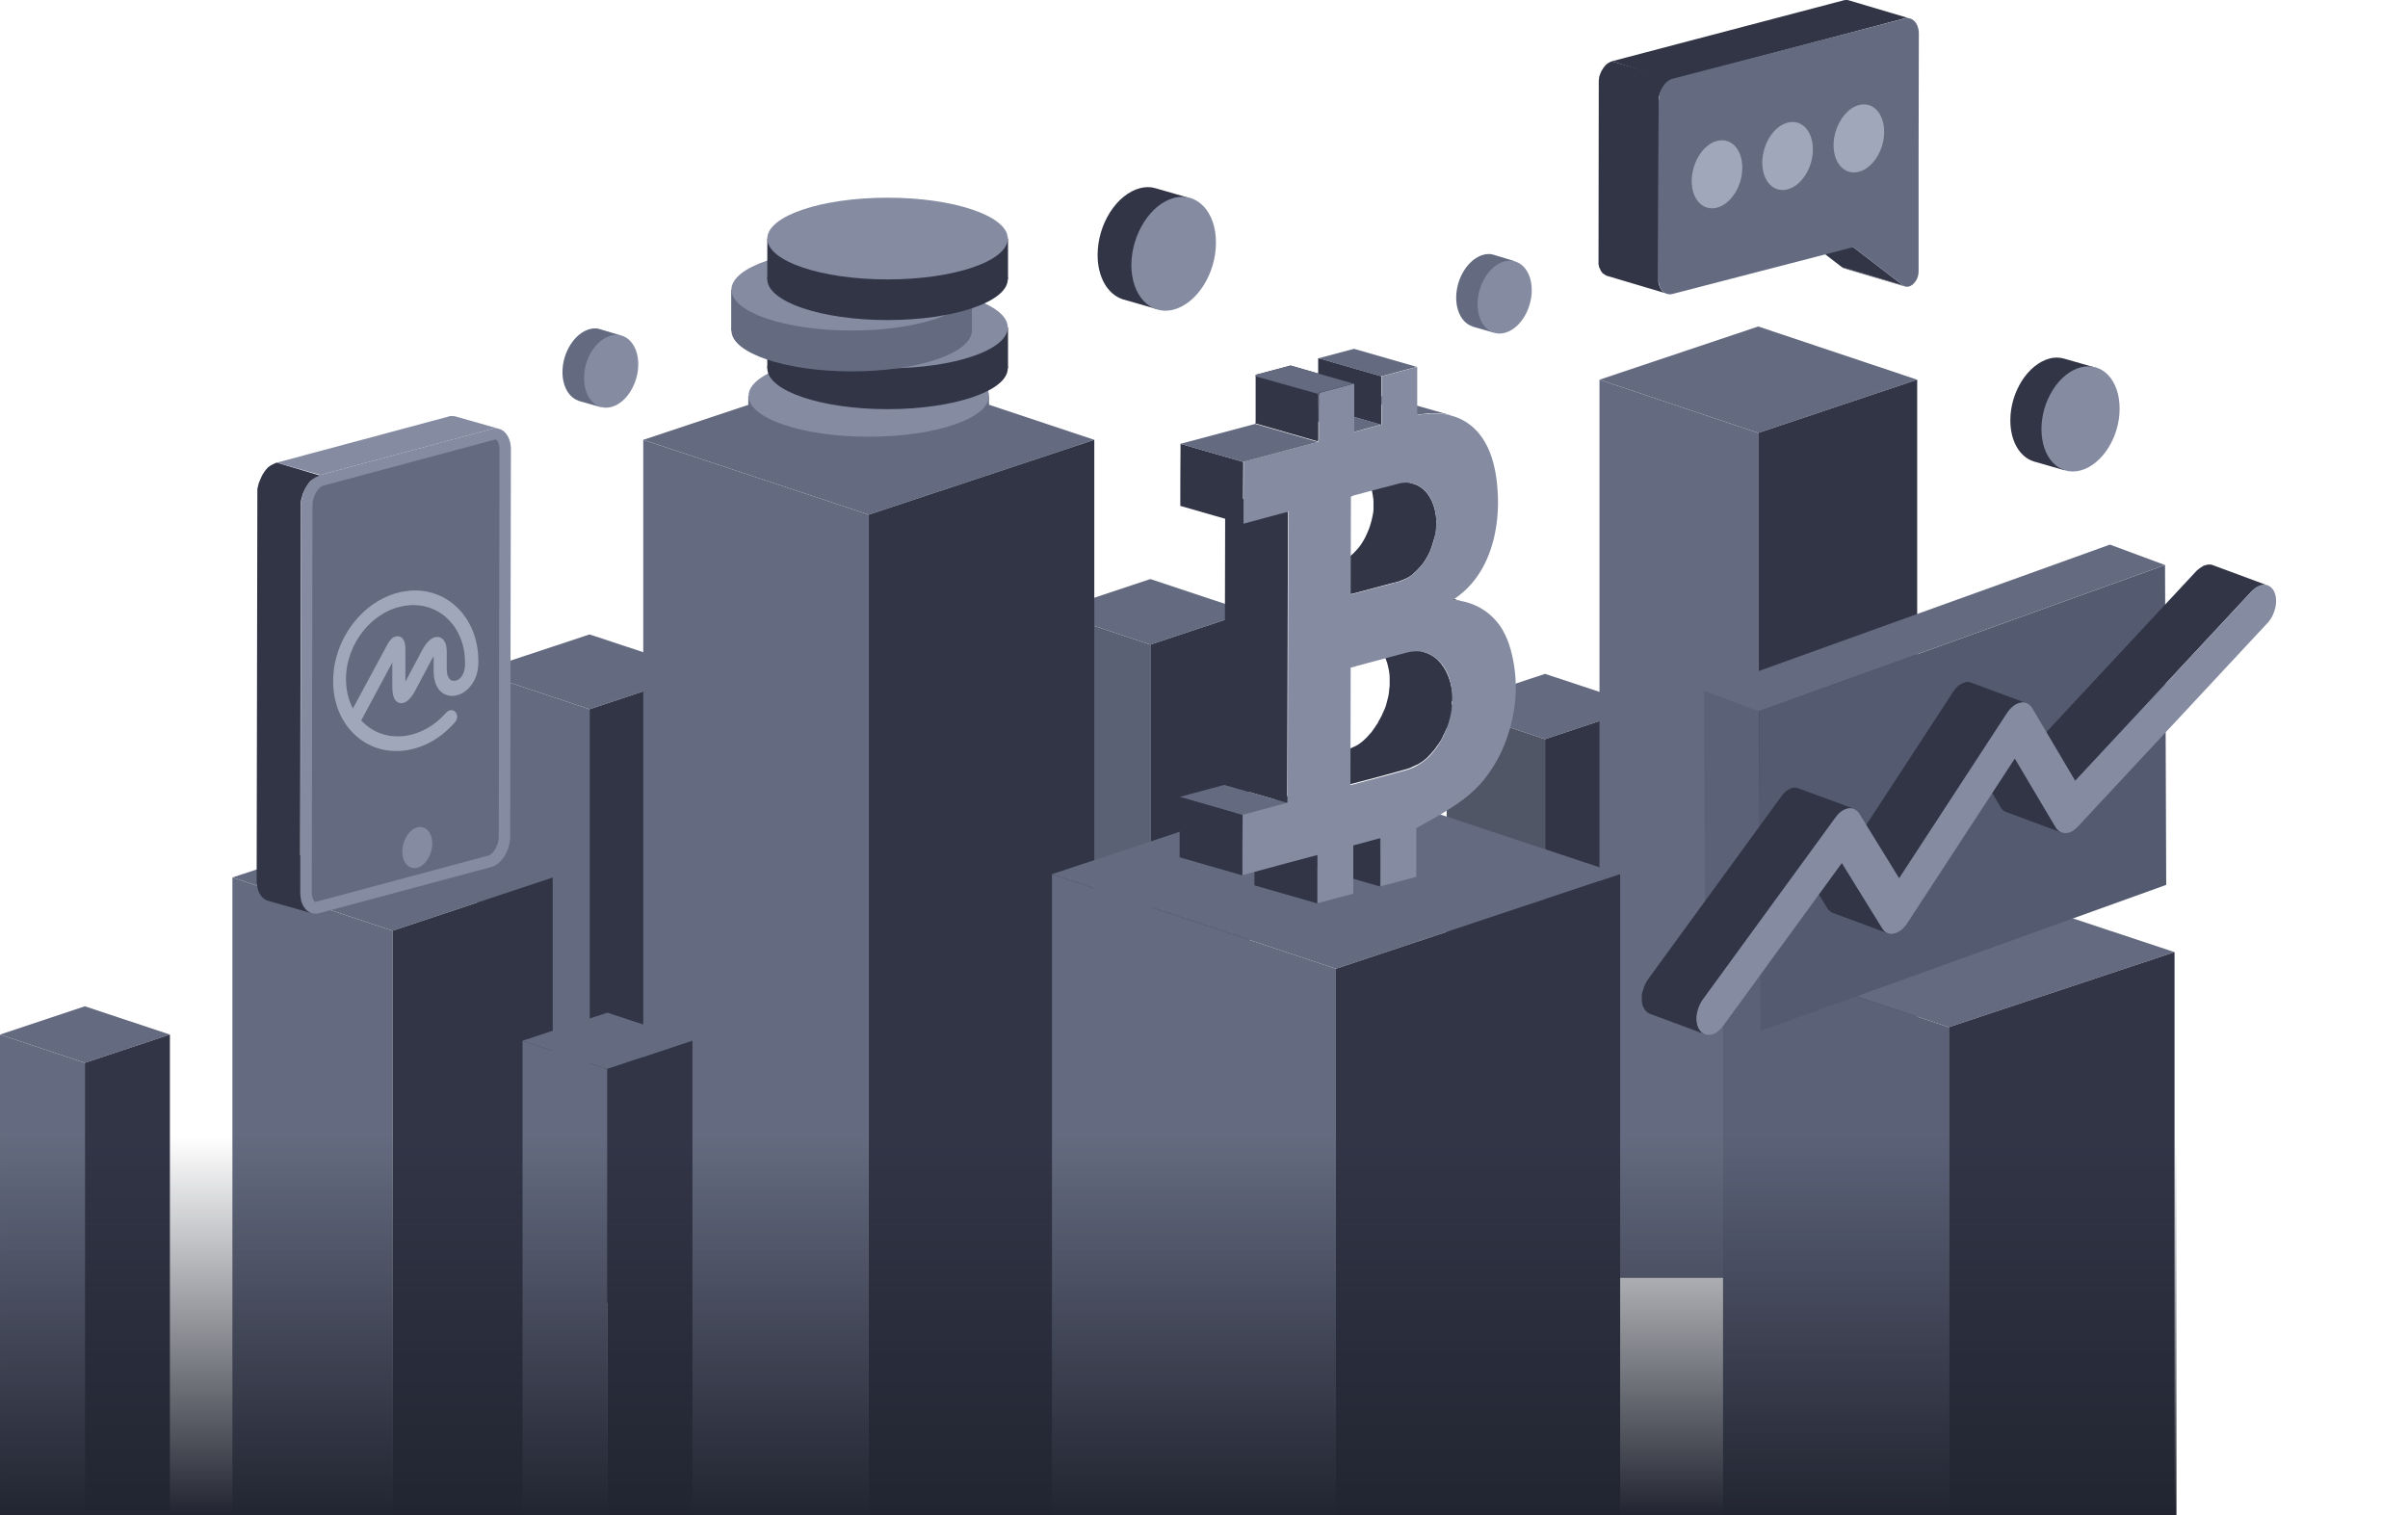
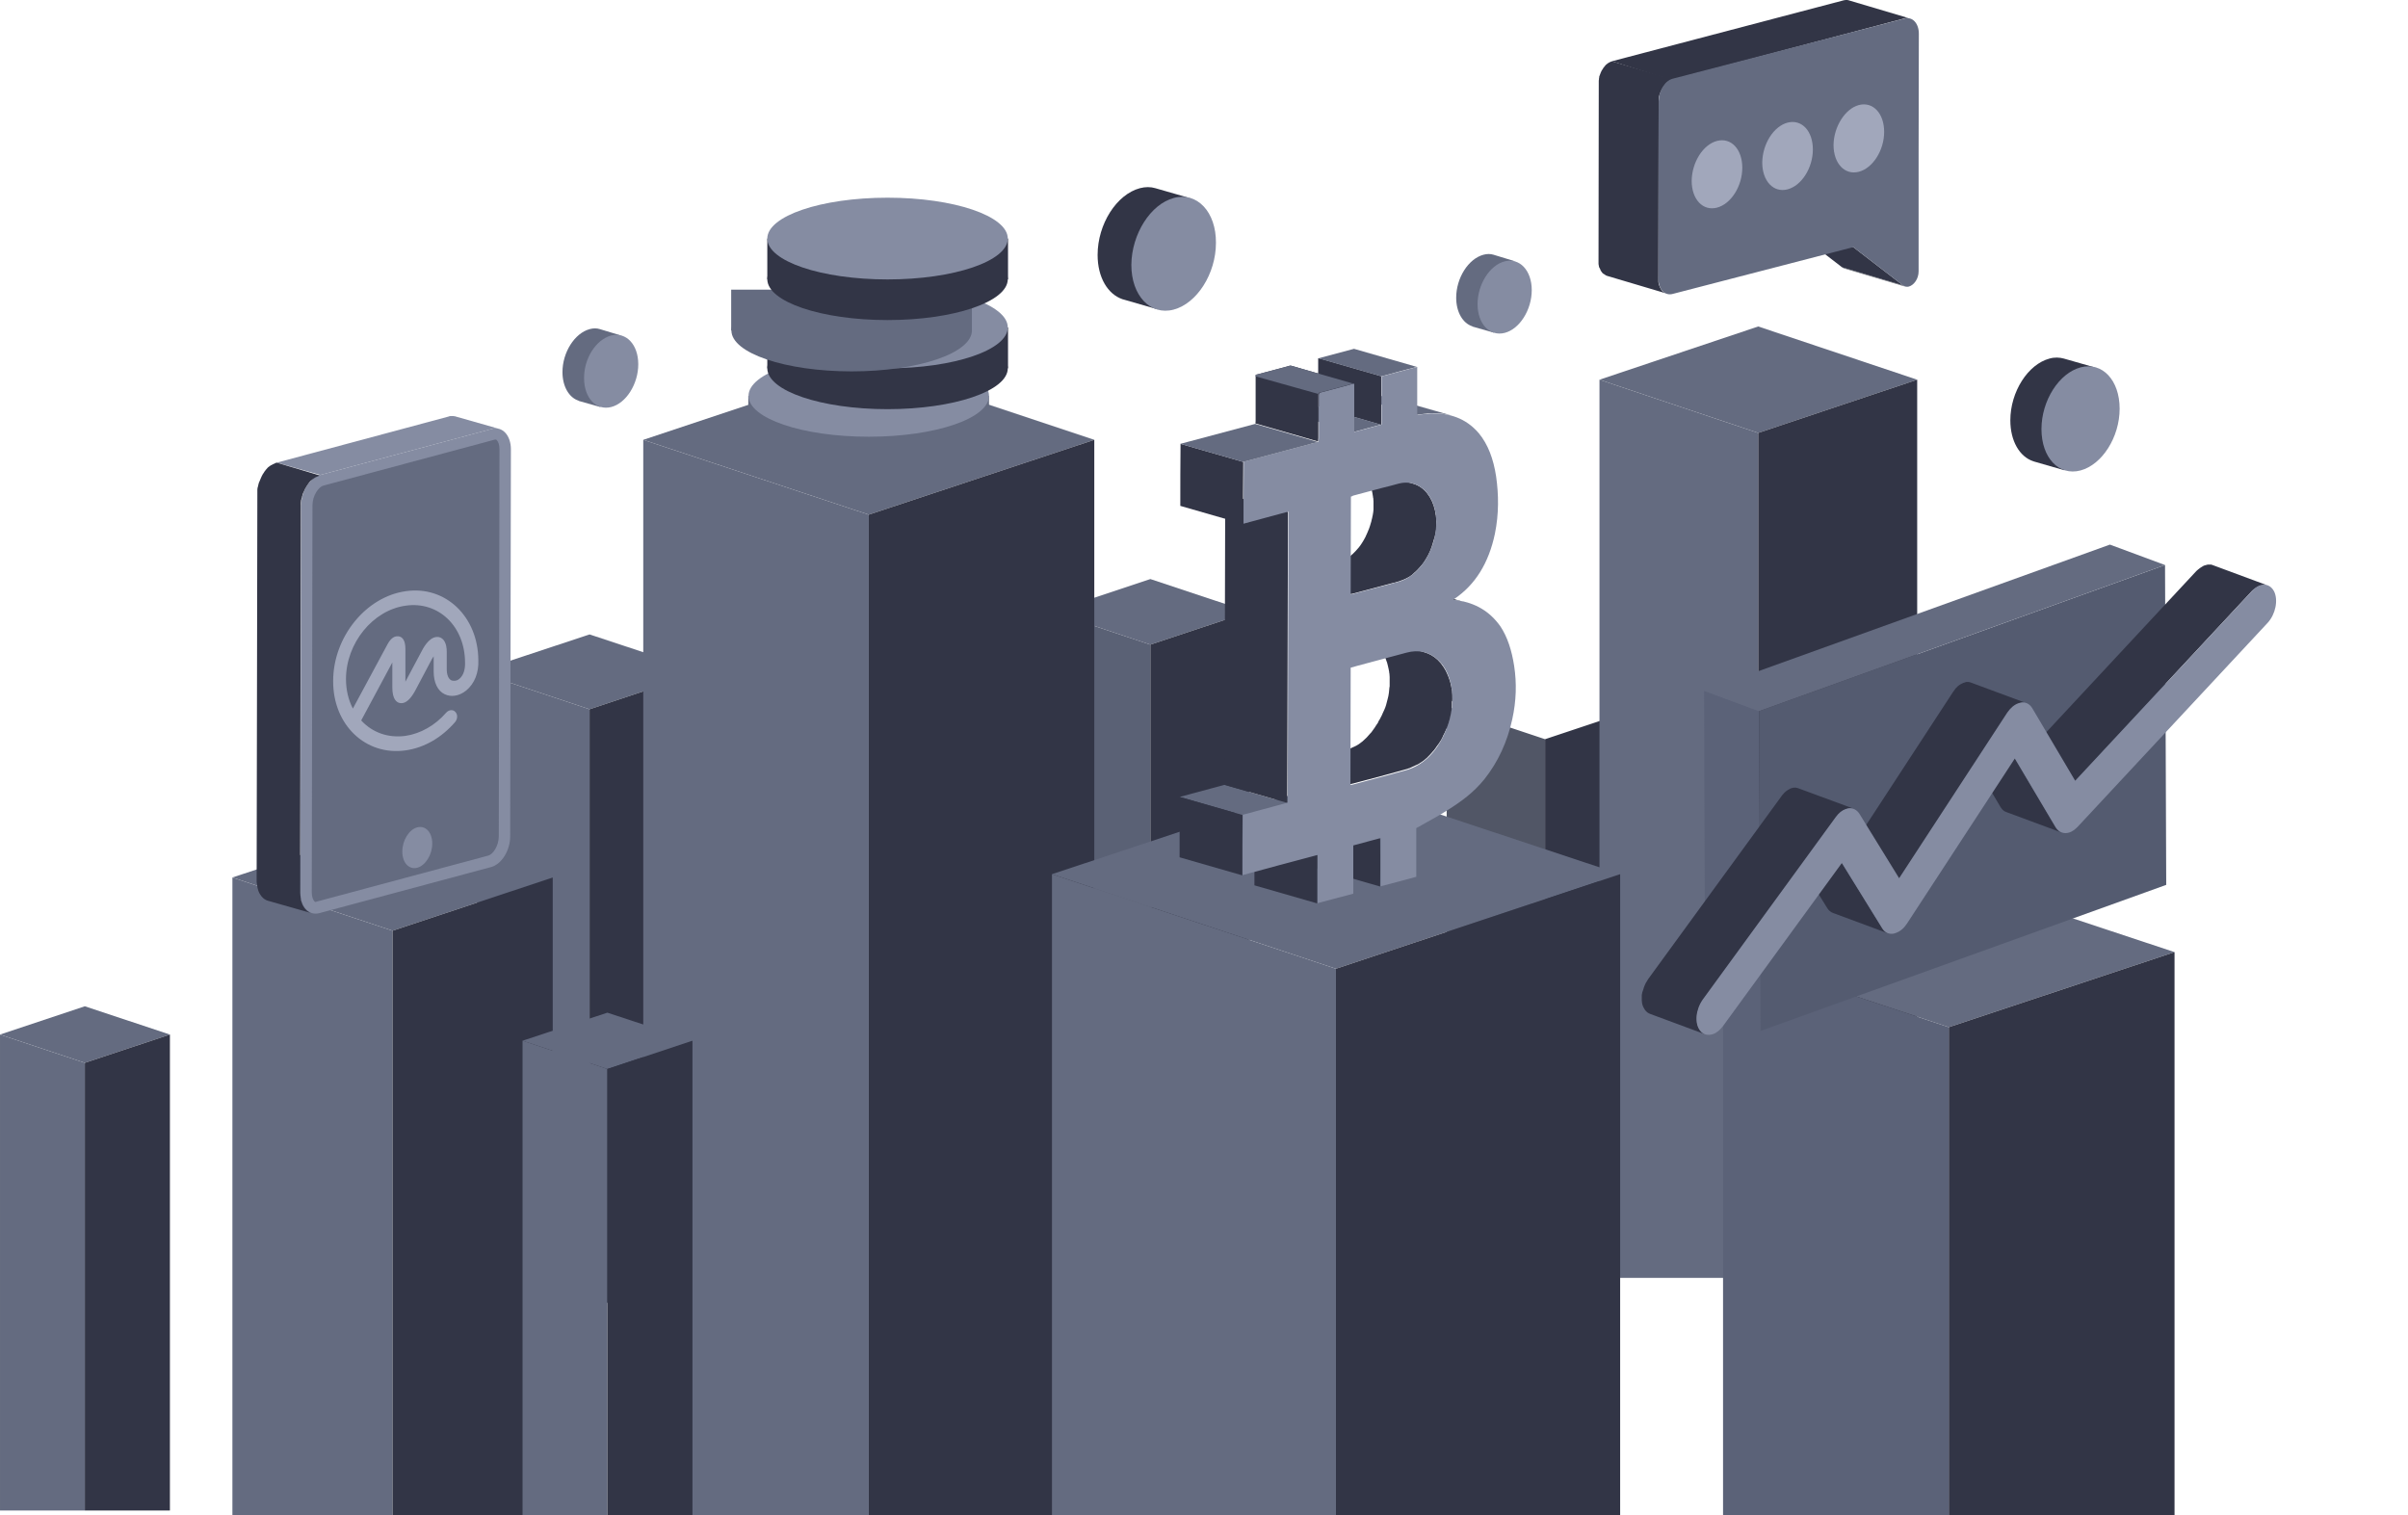
<svg xmlns="http://www.w3.org/2000/svg" width="572" height="360" viewBox="0 0 572 360" fill="none">
  <g clip-path="url(#clip0)">
-     <path d="M367.016 160.082L343.647 167.815L367.016 175.605L390.385 167.815L367.016 160.082Z" fill="#646B80" />
    <path d="M343.647 167.815V298.941H367.016V175.605L343.647 167.815Z" fill="#515666" />
    <path d="M390.384 167.815V298.941H367.015V175.605L390.384 167.815Z" fill="#323546" />
    <path d="M273.258 137.561L249.889 145.35L273.258 153.14L296.683 145.35L273.258 137.561Z" fill="#646B80" />
    <path d="M249.889 145.35V276.475H273.258V153.14L249.889 145.35Z" fill="#5A6175" />
    <path d="M296.684 145.35V276.475H273.259V153.14L296.684 145.35Z" fill="#323546" />
    <path d="M140.044 150.713L113.288 159.575L140.044 168.494L166.8 159.575L140.044 150.713Z" fill="#646B80" />
    <path d="M113.289 159.575V309.497H140.044V168.493L113.289 159.575Z" fill="#646B80" />
    <path d="M166.8 159.575V309.497H140.044V168.493L166.8 159.575Z" fill="#323546" />
    <path d="M206.37 86.646L152.802 104.483L206.37 122.264L259.937 104.483L206.37 86.646Z" fill="#646B80" />
    <path d="M152.802 104.483V404.723H206.369V122.264L152.802 104.483Z" fill="#646B80" />
    <path d="M259.939 104.483V404.723H206.371V122.264L259.939 104.483Z" fill="#323546" />
    <path d="M417.649 77.558L379.943 90.202L417.649 102.846L455.412 90.202L417.649 77.558Z" fill="#646B80" />
    <path d="M379.943 90.202V303.57H417.649V102.846L379.943 90.202Z" fill="#646B80" />
    <path d="M455.412 90.202V303.57H417.649V102.846L455.412 90.202Z" fill="#323546" />
    <path d="M462.918 208.401L409.294 226.182L462.918 244.019L516.542 226.182L462.918 208.401Z" fill="#646B80" />
    <path d="M409.294 226.182V526.647H462.918V244.019L409.294 226.182Z" fill="#5B6278" />
    <path d="M516.542 226.182V526.647H462.918V244.019L516.542 226.182Z" fill="#323546" />
    <path d="M93.251 195.813L55.206 208.458L93.251 221.102L131.296 208.458L93.251 195.813Z" fill="#646B80" />
    <path d="M55.206 208.458V421.656H93.251V221.102L55.206 208.458Z" fill="#646B80" />
    <path d="M131.296 208.458V421.656H93.251V221.102L131.296 208.458Z" fill="#323546" />
    <path d="M144.277 240.569L124.126 247.23L144.277 253.947L164.485 247.23L144.277 240.569Z" fill="#646B80" />
    <path d="M124.126 247.229V360.292H144.278V253.947L124.126 247.229Z" fill="#646B80" />
    <path d="M164.486 247.229V360.292H144.278V253.947L164.486 247.229Z" fill="#323546" />
    <path d="M20.152 239.051L0.001 245.768L20.152 252.486L40.36 245.768L20.152 239.051Z" fill="#646B80" />
    <path d="M0.001 245.769V358.831H20.152V252.486L0.001 245.769Z" fill="#646B80" />
    <path d="M40.361 245.769V358.831H20.153V252.486L40.361 245.769Z" fill="#323546" />
    <path d="M317.343 185.258L249.889 207.667L317.343 230.133L384.853 207.667L317.343 185.258Z" fill="#646B80" />
    <path d="M249.889 207.667V585.859H317.343V230.133L249.889 207.667Z" fill="#646B80" />
    <path d="M384.852 207.667V585.859H317.342V230.133L384.852 207.667Z" fill="#323546" />
    <path d="M345.113 142.471L330.211 138.181C330.607 138.238 330.945 138.294 331.284 138.35C331.623 138.407 332.018 138.463 332.356 138.576L347.258 142.866C346.92 142.81 346.524 142.697 346.186 142.64C345.847 142.64 345.565 142.528 345.113 142.471Z" fill="#222531" />
    <path d="M347.26 142.866L332.358 138.576C332.697 138.633 333.035 138.746 333.374 138.858L348.276 143.148C347.937 143.035 347.598 142.923 347.26 142.866Z" fill="#323546" />
    <path d="M327.842 210.602L312.94 206.312C312.94 202.53 312.94 198.692 312.94 194.854L327.842 199.143C327.898 202.982 327.898 206.764 327.842 210.602Z" fill="#323546" />
    <path d="M345.002 166.179C345.002 166.01 345.002 165.897 345.002 165.727C345.002 165.615 345.002 165.502 345.002 165.332C345.002 165.276 345.002 165.219 345.002 165.107C345.002 164.824 344.946 164.599 344.946 164.316C344.946 164.147 344.946 164.034 344.889 163.921C344.833 163.583 344.776 163.3 344.72 163.018C344.72 162.962 344.72 162.849 344.663 162.792C344.607 162.397 344.494 162.058 344.381 161.663C344.381 161.55 344.325 161.494 344.268 161.381C344.212 161.099 344.099 160.873 343.986 160.591C343.929 160.478 343.873 160.365 343.817 160.196C343.704 159.97 343.647 159.744 343.534 159.575C343.478 159.462 343.421 159.349 343.365 159.236C343.252 159.067 343.139 158.841 343.026 158.672C342.97 158.559 342.913 158.446 342.801 158.333C342.688 158.164 342.518 157.938 342.405 157.769C342.349 157.656 342.293 157.599 342.18 157.486C341.954 157.261 341.728 156.978 341.502 156.753C340.543 155.849 339.47 155.285 338.341 154.946L323.439 150.656C324.568 150.995 325.584 151.559 326.6 152.463C326.826 152.688 327.052 152.914 327.278 153.196C327.334 153.253 327.391 153.366 327.504 153.479C327.616 153.648 327.786 153.817 327.899 154.043C327.955 154.156 328.012 154.269 328.124 154.382C328.237 154.551 328.35 154.777 328.463 154.946C328.52 155.059 328.576 155.172 328.633 155.285C328.745 155.511 328.802 155.68 328.915 155.906C328.971 156.019 329.028 156.132 329.084 156.301C329.197 156.527 329.253 156.809 329.366 157.091C329.423 157.204 329.423 157.261 329.479 157.373C329.592 157.712 329.649 158.107 329.761 158.502C329.761 158.559 329.761 158.672 329.818 158.728C329.874 159.01 329.931 159.349 329.987 159.631C329.987 159.744 329.987 159.914 330.044 160.026C330.044 160.309 330.1 160.534 330.1 160.817C330.1 160.986 330.1 161.212 330.1 161.381C330.1 161.55 330.1 161.663 330.1 161.833C330.1 162.058 330.1 162.284 330.1 162.51C330.1 162.679 330.1 162.792 330.1 162.962C330.1 163.075 330.1 163.187 330.044 163.3C329.987 163.695 329.987 164.091 329.931 164.486C329.931 164.599 329.874 164.768 329.874 164.881C329.818 165.219 329.761 165.615 329.649 165.953C329.649 166.01 329.592 166.123 329.592 166.179C329.479 166.631 329.366 167.026 329.253 167.477C329.141 167.816 329.028 168.211 328.858 168.55C328.745 168.832 328.632 169.058 328.52 169.284C328.463 169.453 328.35 169.622 328.294 169.792C328.237 169.961 328.181 170.074 328.068 170.243C328.012 170.413 327.899 170.582 327.842 170.695C327.786 170.864 327.673 170.977 327.616 171.09C327.504 171.259 327.391 171.429 327.334 171.654C327.278 171.767 327.221 171.88 327.108 171.993C326.996 172.162 326.883 172.332 326.77 172.501C326.713 172.614 326.657 172.727 326.6 172.783C326.318 173.178 326.036 173.574 325.754 173.969C325.697 174.025 325.641 174.082 325.584 174.138C325.302 174.477 324.963 174.815 324.681 175.154C324.625 175.211 324.568 175.267 324.512 175.323C324.23 175.549 324.004 175.831 323.722 176.057L323.665 176.114C323.383 176.339 323.101 176.565 322.762 176.791C322.649 176.847 322.593 176.904 322.48 176.96C322.367 177.017 322.254 177.13 322.085 177.186C321.972 177.243 321.859 177.299 321.746 177.355C321.633 177.412 321.52 177.468 321.351 177.525C321.238 177.581 321.125 177.638 321.012 177.694C320.899 177.751 320.73 177.807 320.617 177.863C320.504 177.92 320.391 177.976 320.278 178.033C320.165 178.089 319.996 178.146 319.883 178.202C319.714 178.259 319.545 178.315 319.375 178.372C317.738 178.823 316.101 179.275 314.464 179.726C311.868 180.404 309.215 181.137 306.618 181.815C306.393 181.871 306.167 181.928 305.885 181.984L320.786 186.274C321.069 186.218 321.294 186.161 321.52 186.105C324.117 185.427 326.77 184.694 329.366 184.016C331.003 183.565 332.64 183.113 334.277 182.661C334.39 182.661 334.446 182.605 334.559 182.549C334.616 182.549 334.729 182.492 334.785 182.492C334.898 182.436 335.067 182.379 335.18 182.323C335.293 182.266 335.406 182.21 335.519 182.153C335.632 182.097 335.801 182.041 335.914 181.984C336.027 181.928 336.14 181.871 336.253 181.815C336.366 181.758 336.535 181.702 336.648 181.645C336.761 181.589 336.874 181.533 336.987 181.476C337.099 181.42 337.212 181.307 337.325 181.25C337.382 181.194 337.438 181.194 337.495 181.137C337.551 181.137 337.551 181.081 337.607 181.081C337.89 180.855 338.228 180.686 338.511 180.404L338.567 180.347C338.849 180.121 339.132 179.896 339.357 179.613C339.414 179.557 339.414 179.557 339.47 179.5L339.527 179.444C339.865 179.105 340.148 178.767 340.43 178.428C340.486 178.372 340.543 178.315 340.599 178.259C340.881 177.863 341.164 177.525 341.446 177.073C341.446 177.073 341.446 177.017 341.502 177.017C341.559 176.96 341.615 176.847 341.672 176.791C341.785 176.622 341.897 176.452 342.01 176.283C342.067 176.17 342.123 176.057 342.236 175.944C342.349 175.775 342.462 175.606 342.518 175.38C342.575 175.323 342.575 175.267 342.631 175.21C342.688 175.154 342.688 175.041 342.744 174.928C342.801 174.759 342.913 174.59 342.97 174.477C343.026 174.307 343.139 174.194 343.196 174.025C343.252 173.856 343.365 173.686 343.421 173.517C343.478 173.461 343.478 173.348 343.534 173.291C343.591 173.122 343.704 172.953 343.76 172.727C343.873 172.388 343.986 172.05 344.099 171.711V171.654C344.212 171.259 344.381 170.808 344.438 170.356C344.438 170.356 344.438 170.356 344.438 170.3C344.438 170.243 344.438 170.187 344.494 170.074C344.607 169.735 344.663 169.34 344.72 169.001C344.72 168.945 344.72 168.888 344.776 168.832C344.776 168.776 344.776 168.663 344.776 168.606C344.833 168.211 344.889 167.816 344.889 167.421C344.889 167.364 344.889 167.252 344.889 167.195C344.889 167.139 344.889 167.082 344.889 167.082C344.889 166.913 344.889 166.8 344.889 166.631C345.002 166.631 345.002 166.405 345.002 166.179Z" fill="#323546" />
    <path d="M312.884 214.61L297.982 210.32C297.982 206.538 297.982 202.756 297.982 198.861L312.884 203.151C312.884 207.046 312.884 210.828 312.884 214.61Z" fill="#323546" />
    <path d="M329.987 94.492C329.705 94.435 329.422 94.322 329.084 94.266C329.027 94.266 328.971 94.266 328.914 94.21C328.689 94.153 328.463 94.153 328.237 94.097C328.011 94.04 327.842 94.04 327.616 93.984C327.39 93.984 327.165 93.927 326.939 93.927C326.769 93.927 326.657 93.871 326.487 93.871C326.431 93.871 326.374 93.871 326.374 93.871C325.866 93.871 325.415 93.814 324.907 93.871C324.624 93.871 324.399 93.871 324.116 93.927C324.004 93.927 323.947 93.927 323.834 93.984C323.665 93.984 323.495 94.04 323.383 94.04C323.27 94.04 323.157 94.097 323.044 94.097C322.592 94.153 322.141 94.21 321.689 94.266L333.261 97.596L336.591 98.556C336.648 98.556 336.76 98.556 336.817 98.499C336.986 98.499 337.156 98.443 337.268 98.443C337.776 98.386 338.228 98.33 338.68 98.274C338.793 98.274 338.849 98.274 338.962 98.217C339.244 98.217 339.47 98.161 339.752 98.161C340.26 98.161 340.768 98.161 341.22 98.161C341.446 98.161 341.615 98.161 341.841 98.217C342.066 98.217 342.292 98.274 342.518 98.274C342.744 98.274 342.913 98.33 343.139 98.386C343.365 98.443 343.59 98.443 343.816 98.499C344.155 98.556 344.55 98.669 344.889 98.725L329.987 94.492Z" fill="#646B80" />
    <path d="M341.164 124.126C341.164 124.014 341.164 123.844 341.164 123.731C341.164 123.675 341.164 123.618 341.164 123.562C341.164 123.506 341.164 123.449 341.164 123.393C341.164 123.11 341.107 122.885 341.107 122.602C341.107 122.49 341.107 122.377 341.051 122.32C340.994 121.982 340.938 121.643 340.881 121.304C340.148 117.974 338.228 115.659 335.745 114.926L320.843 110.636C323.327 111.37 325.302 113.627 325.98 117.014C326.036 117.353 326.092 117.692 326.149 118.03C326.149 118.143 326.149 118.256 326.205 118.312C326.205 118.595 326.262 118.82 326.262 119.103C326.262 119.216 326.262 119.328 326.262 119.441C326.262 119.554 326.262 119.724 326.262 119.837C326.262 120.006 326.262 120.175 326.262 120.288C326.262 120.401 326.262 120.57 326.262 120.683C326.262 120.796 326.262 120.965 326.262 121.078C326.205 121.473 326.205 121.925 326.092 122.32C326.092 122.377 326.092 122.49 326.036 122.546C325.98 122.885 325.923 123.223 325.81 123.562C325.81 123.675 325.754 123.731 325.754 123.844C325.641 124.239 325.528 124.578 325.415 124.973C325.415 125.03 325.359 125.086 325.359 125.143C325.246 125.481 325.133 125.82 324.964 126.159C324.907 126.271 324.907 126.328 324.851 126.441C324.681 126.836 324.512 127.231 324.343 127.57C324.343 127.626 324.286 127.683 324.286 127.683C324.06 128.134 323.778 128.586 323.496 129.037C323.383 129.207 323.27 129.376 323.157 129.545C323.101 129.602 323.044 129.715 322.988 129.771C322.819 129.997 322.649 130.223 322.423 130.448C322.198 130.731 321.972 130.956 321.746 131.182C321.69 131.239 321.633 131.295 321.577 131.352C321.351 131.577 321.182 131.747 320.956 131.916C320.899 131.973 320.843 132.029 320.786 132.085C320.504 132.311 320.278 132.481 319.996 132.706C319.94 132.706 319.94 132.763 319.883 132.763C319.601 132.989 319.262 133.158 318.924 133.271C318.867 133.271 318.811 133.327 318.811 133.327C318.472 133.497 318.134 133.609 317.795 133.722C317.625 133.779 317.513 133.835 317.343 133.835C313.731 134.795 310.118 135.754 306.506 136.714C306.449 136.714 306.393 136.77 306.28 136.77C306.223 136.77 306.11 136.77 306.054 136.827L320.956 141.117C321.125 141.06 321.294 141.06 321.407 141.004C325.02 140.044 328.633 139.085 332.245 138.125C332.358 138.069 332.471 138.069 332.584 138.012C332.64 138.012 332.64 137.956 332.697 137.956C333.035 137.843 333.374 137.73 333.713 137.561C333.769 137.561 333.826 137.504 333.826 137.504C334.164 137.335 334.447 137.166 334.785 136.996C334.842 136.996 334.842 136.94 334.898 136.94C334.898 136.94 334.898 136.94 334.955 136.883C335.237 136.714 335.519 136.488 335.745 136.262C335.801 136.206 335.858 136.15 335.914 136.093C336.14 135.924 336.366 135.698 336.535 135.529C336.592 135.472 336.592 135.472 336.648 135.416L336.704 135.359C336.93 135.134 337.156 134.851 337.382 134.626C337.551 134.4 337.777 134.174 337.946 133.948C338.003 133.892 338.059 133.779 338.116 133.722C338.228 133.553 338.341 133.384 338.454 133.214C338.736 132.763 339.019 132.311 339.245 131.86C339.245 131.803 339.301 131.803 339.301 131.803V131.747C339.47 131.352 339.696 131.013 339.809 130.618C339.809 130.561 339.865 130.561 339.865 130.505C339.865 130.448 339.922 130.392 339.922 130.336C340.035 129.997 340.204 129.658 340.261 129.32C340.261 129.263 340.317 129.263 340.317 129.207C340.317 129.207 340.317 129.207 340.317 129.15C340.43 128.755 340.543 128.416 340.656 128.021C340.656 127.965 340.656 127.965 340.712 127.908C340.712 127.852 340.712 127.795 340.769 127.739C340.825 127.4 340.938 127.062 340.994 126.723C340.994 126.667 340.994 126.61 341.051 126.554V126.497C341.107 126.102 341.164 125.651 341.22 125.255C341.22 125.199 341.22 125.199 341.22 125.143C341.22 125.03 341.22 124.973 341.22 124.86C341.22 124.747 341.22 124.578 341.22 124.465C341.164 124.409 341.164 124.296 341.164 124.126Z" fill="#323546" />
    <path d="M328.068 100.87L313.166 96.58C313.166 92.742 313.166 88.96 313.166 85.122L328.068 89.412C328.124 93.25 328.068 97.032 328.068 100.87Z" fill="#323546" />
    <path d="M328.068 100.87L313.166 96.58C313.166 92.742 313.166 88.96 313.166 85.122L328.068 89.412C328.124 93.25 328.068 97.032 328.068 100.87Z" fill="#323546" />
    <path d="M328.124 89.412L313.166 85.122C316.045 84.331 318.81 83.598 321.633 82.864L336.535 87.154C333.769 87.888 330.946 88.621 328.124 89.412Z" fill="#646B80" />
    <path d="M321.577 102.62L306.675 98.33C308.876 97.766 311.021 97.145 313.166 96.581L328.068 100.871C325.867 101.435 323.722 102.056 321.577 102.62Z" fill="#646B80" />
    <path d="M295.104 193.612L280.202 189.322C283.758 188.363 287.257 187.403 290.87 186.443L305.772 190.733C302.216 191.693 298.66 192.652 295.104 193.612Z" fill="#646B80" />
    <path d="M295.104 207.95L280.202 203.66C280.202 198.862 280.202 194.12 280.258 189.322L295.16 193.612C295.104 198.41 295.104 203.152 295.104 207.95Z" fill="#323546" />
    <path d="M305.772 190.733L290.87 186.443C290.927 163.413 290.983 140.439 291.04 117.296L305.942 121.586C305.885 144.673 305.829 167.703 305.772 190.733Z" fill="#323546" />
    <path d="M321.577 91.162L306.675 86.872C306.619 86.872 306.562 86.872 306.562 86.872C306.562 86.872 306.562 86.872 306.506 86.872H306.449C306.449 86.872 306.449 86.872 306.393 86.872C305.377 87.154 304.304 87.436 303.288 87.718C301.708 88.113 300.184 88.565 298.603 88.96C298.603 88.96 298.603 88.96 298.547 88.96C298.49 88.96 298.434 89.017 298.377 89.017C298.377 89.017 298.321 89.017 298.321 89.073L298.264 89.129C298.264 89.129 298.264 89.129 298.264 89.186C298.264 89.186 298.264 89.186 298.264 89.242V89.299V89.355C298.264 89.412 298.264 89.412 298.264 89.468C298.264 89.581 298.264 89.638 298.264 89.75C298.264 93.081 298.264 96.411 298.264 99.741C298.264 100.024 298.264 100.249 298.208 100.588L313.11 104.878C313.11 104.539 313.166 104.257 313.166 104.031C313.166 100.701 313.166 97.371 313.166 94.04C313.166 93.927 313.166 93.871 313.166 93.758C313.166 93.645 313.166 93.589 313.223 93.532C313.223 93.476 313.279 93.419 313.336 93.363C313.392 93.306 313.449 93.25 313.561 93.25C315.142 92.855 316.722 92.403 318.247 92.008C319.263 91.726 320.335 91.444 321.351 91.162C321.408 91.162 321.408 91.162 321.464 91.162C321.464 91.162 321.52 91.162 321.577 91.162Z" fill="#323546" />
    <path d="M295.273 124.465L280.371 120.175C280.371 115.264 280.371 110.41 280.428 105.442L295.329 109.732C295.273 114.7 295.273 119.554 295.273 124.465Z" fill="#323546" />
    <path d="M359.678 158.22C360.299 162.284 360.186 166.518 359.226 170.864C358.041 176.283 355.839 181.024 352.622 185.089C350.025 188.306 347.034 190.451 343.986 192.37C341.728 193.838 339.414 195.023 337.156 196.321C336.93 196.434 336.704 196.604 336.422 196.717C336.422 200.555 336.422 204.393 336.422 208.288C333.6 209.078 330.777 209.812 327.955 210.546C327.955 206.764 327.955 202.926 327.955 199.087C325.753 199.652 323.665 200.273 321.464 200.837C321.464 204.676 321.464 208.457 321.464 212.296C318.641 213.03 315.819 213.82 312.997 214.554C312.997 210.772 312.997 206.99 312.997 203.095C307.013 204.676 301.143 206.256 295.159 207.893C295.159 203.095 295.159 198.354 295.216 193.556C298.772 192.596 302.272 191.636 305.884 190.677C305.941 167.647 305.997 144.673 306.054 121.53C302.498 122.489 298.941 123.449 295.385 124.409C295.385 119.498 295.385 114.643 295.442 109.676C301.312 108.095 307.239 106.515 313.222 104.934C313.222 104.596 313.279 104.314 313.279 104.088C313.279 100.757 313.279 97.427 313.279 94.097C313.279 93.702 313.279 93.363 313.674 93.25C315.254 92.855 316.835 92.403 318.359 92.008C319.375 91.726 320.447 91.444 321.464 91.162C321.52 91.162 321.576 91.162 321.689 91.162C321.689 94.944 321.689 98.725 321.689 102.62C323.891 102.056 326.036 101.435 328.181 100.87C328.181 97.032 328.181 93.25 328.181 89.412C331.059 88.621 333.825 87.888 336.648 87.154C336.648 90.992 336.648 94.774 336.648 98.556C337.777 98.443 338.849 98.274 339.865 98.217C344.268 98.105 348.163 99.29 351.267 102.902C353.469 105.555 354.767 109.055 355.388 113.176C356.009 117.522 356.065 122.038 355.106 126.779C353.638 133.779 350.421 138.915 345.51 142.246C345.453 142.302 345.397 142.302 345.284 142.471C345.679 142.528 346.018 142.584 346.356 142.641C350.364 143.262 353.807 145.124 356.404 148.793C358.097 151.334 359.113 154.551 359.678 158.22ZM343.703 172.896C346.074 166.913 345.115 159.97 341.615 156.809C339.47 154.833 336.93 154.269 334.051 155.059C330.269 156.075 326.431 157.091 322.649 158.107C322.084 158.276 321.464 158.446 320.843 158.615C320.843 167.929 320.786 177.13 320.786 186.5C321.068 186.443 321.294 186.387 321.52 186.33C324.117 185.653 326.77 184.919 329.366 184.242C331.003 183.79 332.64 183.339 334.277 182.887C338.398 181.589 341.615 178.315 343.703 172.896ZM320.899 117.974C320.899 125.707 320.843 133.44 320.843 141.23C321.012 141.173 321.181 141.173 321.294 141.117C324.907 140.157 328.519 139.198 332.132 138.238C333.995 137.73 335.744 136.601 337.325 134.738C340.373 131.182 341.841 125.707 340.881 121.248C339.865 116.506 336.309 113.853 332.301 114.869C330.834 115.264 329.422 115.659 327.955 115.998C325.81 116.562 323.608 117.183 321.407 117.748C321.294 117.861 321.125 117.917 320.899 117.974Z" fill="#858CA2" />
    <path d="M295.273 109.732L280.371 105.442C286.242 103.862 292.168 102.281 298.152 100.701L313.054 104.991C307.07 106.571 301.2 108.152 295.273 109.732Z" fill="#646B80" />
    <path d="M313.279 93.363C313.336 93.306 313.392 93.25 313.505 93.25C315.086 92.855 316.666 92.403 318.19 92.008C319.206 91.726 320.279 91.444 321.295 91.162C321.351 91.162 321.351 91.162 321.408 91.162C321.464 91.162 321.521 91.162 321.577 91.162L306.675 86.872C306.619 86.872 306.562 86.872 306.562 86.872C306.562 86.872 306.562 86.872 306.506 86.872H306.449C306.449 86.872 306.449 86.872 306.393 86.872C305.377 87.154 304.304 87.436 303.288 87.718C301.708 88.113 300.184 88.565 298.603 88.96C298.603 88.96 298.603 88.96 298.547 88.96C298.49 88.96 298.434 89.017 298.378 89.017C298.378 89.017 298.321 89.017 298.321 89.073L298.265 89.129C298.265 89.129 298.265 89.129 298.265 89.186C298.265 89.186 298.265 89.186 298.265 89.242V89.299V89.355V89.412L313.167 93.589C313.167 93.476 313.223 93.419 313.279 93.363Z" fill="#646B80" />
    <path d="M206.369 113.401C222.143 113.401 234.931 109.055 234.931 103.693C234.931 98.331 222.143 93.984 206.369 93.984C190.594 93.984 177.807 98.331 177.807 103.693C177.807 109.055 190.594 113.401 206.369 113.401Z" fill="#646B80" />
    <path d="M234.931 94.04H177.75V103.749H234.931V94.04Z" fill="#646B80" />
    <path d="M206.369 103.749C222.144 103.749 234.931 99.402 234.931 94.04C234.931 88.678 222.144 84.332 206.369 84.332C190.595 84.332 177.807 88.678 177.807 94.04C177.807 99.402 190.595 103.749 206.369 103.749Z" fill="#858CA2" />
    <path d="M210.828 97.201C226.603 97.201 239.39 92.855 239.39 87.493C239.39 82.13 226.603 77.784 210.828 77.784C195.054 77.784 182.266 82.13 182.266 87.493C182.266 92.855 195.054 97.201 210.828 97.201Z" fill="#323546" />
    <path d="M239.447 77.784H182.266V87.493H239.447V77.784Z" fill="#323546" />
    <path d="M210.828 87.492C226.603 87.492 239.39 83.145 239.39 77.784C239.39 72.421 226.603 68.075 210.828 68.075C195.054 68.075 182.266 72.421 182.266 77.784C182.266 83.145 195.054 87.492 210.828 87.492Z" fill="#858CA2" />
    <path d="M202.304 88.226C218.079 88.226 230.866 83.879 230.866 78.517C230.866 73.155 218.079 68.809 202.304 68.809C186.53 68.809 173.742 73.155 173.742 78.517C173.742 83.879 186.53 88.226 202.304 88.226Z" fill="#646B80" />
    <path d="M230.866 68.809H173.686V78.517H230.866V68.809Z" fill="#646B80" />
-     <path d="M202.304 78.517C218.079 78.517 230.866 74.17 230.866 68.808C230.866 63.446 218.079 59.1 202.304 59.1C186.53 59.1 173.742 63.446 173.742 68.808C173.742 74.17 186.53 78.517 202.304 78.517Z" fill="#858CA2" />
    <path d="M210.828 76.033C226.603 76.033 239.39 71.687 239.39 66.325C239.39 60.962 226.603 56.616 210.828 56.616C195.054 56.616 182.266 60.962 182.266 66.325C182.266 71.687 195.054 76.033 210.828 76.033Z" fill="#323546" />
    <path d="M239.447 56.672H182.266V66.381H239.447V56.672Z" fill="#323546" />
    <path d="M210.828 66.381C226.603 66.381 239.39 62.034 239.39 56.672C239.39 51.31 226.603 46.963 210.828 46.963C195.054 46.963 182.266 51.31 182.266 56.672C182.266 62.034 195.054 66.381 210.828 66.381Z" fill="#858CA2" />
    <path d="M514.285 134.23L514.567 210.208L418.157 244.922L417.875 168.945L514.285 134.23Z" fill="#545B70" />
    <path d="M418.158 244.922L405.062 240.067L404.78 164.09L417.876 168.945L418.158 244.922Z" fill="#5B6278" />
    <path d="M417.875 168.945L404.779 164.091L501.19 129.376L514.285 134.23L417.875 168.945Z" fill="#646B80" />
    <path d="M525.575 134.23C525.462 134.174 525.349 134.174 525.236 134.117H525.18C525.123 134.117 525.067 134.117 525.067 134.117C525.011 134.117 524.954 134.117 524.898 134.117C524.841 134.117 524.785 134.117 524.728 134.117C524.672 134.117 524.615 134.117 524.559 134.117C524.503 134.117 524.503 134.117 524.446 134.117C524.39 134.117 524.333 134.117 524.277 134.174C524.22 134.174 524.164 134.174 524.051 134.23H523.995C523.882 134.287 523.769 134.287 523.599 134.343C523.543 134.399 523.43 134.399 523.374 134.456C523.317 134.456 523.261 134.512 523.261 134.512C523.204 134.569 523.148 134.569 523.091 134.625C522.979 134.682 522.922 134.738 522.809 134.795C522.753 134.851 522.696 134.851 522.64 134.907C522.527 134.964 522.414 135.077 522.358 135.133C522.301 135.19 522.245 135.19 522.188 135.246C522.019 135.359 521.906 135.528 521.737 135.641L479.797 180.686L492.893 185.54L534.832 140.496L528.284 138.068L534.832 140.496C534.945 140.326 535.115 140.213 535.284 140.101C535.34 140.044 535.397 140.044 535.453 139.988C535.566 139.931 535.623 139.818 535.735 139.762C535.792 139.705 535.848 139.705 535.905 139.649C536.018 139.592 536.074 139.536 536.187 139.48C536.243 139.423 536.3 139.423 536.356 139.367C536.469 139.31 536.582 139.254 536.751 139.197C536.921 139.141 537.034 139.084 537.203 139.084C537.259 139.084 537.372 139.084 537.429 139.028C537.542 139.028 537.598 139.028 537.711 138.972C537.768 138.972 537.824 138.972 537.88 138.972C537.993 138.972 538.106 138.972 538.163 138.972C538.219 138.972 538.276 138.972 538.276 138.972C538.388 138.972 538.558 139.028 538.671 139.084L525.575 134.23Z" fill="#323546" />
    <path d="M488.321 196.604L478.612 180.234L465.517 175.38L475.225 191.749C475.508 192.201 475.846 192.54 476.241 192.765C476.354 192.822 476.524 192.878 476.637 192.935L489.732 197.789C489.168 197.62 488.716 197.168 488.321 196.604Z" fill="#323546" />
    <path d="M480.644 166.856C480.757 166.856 480.87 166.856 480.983 166.912C481.096 166.912 481.209 166.969 481.322 167.025L468.226 162.171C468.113 162.114 468 162.114 467.887 162.058C467.775 162.058 467.662 162.001 467.549 162.001H467.492C467.379 162.001 467.323 162.001 467.21 162.001C467.097 162.001 466.984 162.001 466.928 162.058C466.871 162.058 466.815 162.058 466.759 162.114C466.646 162.171 466.533 162.171 466.363 162.227C466.307 162.284 466.194 162.284 466.138 162.34C465.968 162.397 465.855 162.509 465.686 162.566C465.46 162.679 465.291 162.848 465.065 163.017C465.009 163.074 464.952 163.074 464.952 163.13C464.783 163.3 464.614 163.469 464.444 163.638C464.444 163.638 464.444 163.638 464.444 163.695C464.388 163.751 464.331 163.808 464.275 163.921C464.162 164.034 464.049 164.203 463.936 164.372C463.88 164.429 463.88 164.485 463.823 164.542L438.14 203.885L451.236 208.739L476.919 169.396C477.032 169.17 477.201 169.001 477.37 168.831C477.427 168.775 477.483 168.719 477.54 168.606C477.709 168.38 477.878 168.211 478.104 168.041C478.161 167.985 478.217 167.985 478.217 167.928C478.387 167.759 478.612 167.646 478.838 167.477C479.064 167.364 479.29 167.251 479.515 167.138C479.685 167.082 479.854 167.025 480.08 166.969C480.193 166.969 480.306 166.912 480.419 166.912C480.532 166.912 480.588 166.912 480.701 166.912C480.588 166.856 480.644 166.856 480.644 166.856Z" fill="#323546" />
    <path d="M447.114 220.537L437.518 205.014L424.423 200.16L434.019 215.682C434.357 216.247 434.809 216.642 435.373 216.868L448.469 221.722C447.904 221.496 447.453 221.101 447.114 220.537Z" fill="#323546" />
    <path d="M427.245 187.289C427.132 187.233 427.019 187.233 426.907 187.177C426.85 187.177 426.737 187.177 426.681 187.12H426.624H426.568C426.455 187.12 426.286 187.12 426.173 187.12C426.116 187.12 426.06 187.12 426.003 187.12C425.947 187.12 425.834 187.177 425.778 187.177C425.665 187.233 425.495 187.233 425.383 187.289C425.326 187.346 425.213 187.346 425.157 187.402C425.044 187.459 424.931 187.515 424.874 187.572C424.818 187.572 424.818 187.628 424.762 187.628C424.592 187.741 424.366 187.854 424.197 188.023C424.141 188.08 424.084 188.08 424.084 188.136C423.915 188.249 423.802 188.362 423.689 188.531C423.633 188.588 423.576 188.644 423.576 188.644C423.576 188.701 423.52 188.701 423.52 188.701C423.35 188.87 423.238 189.039 423.125 189.209L391.571 232.503C391.515 232.56 391.515 232.616 391.458 232.672C391.345 232.842 391.232 233.011 391.119 233.237C391.063 233.293 391.063 233.35 391.007 233.406C391.007 233.463 390.95 233.519 390.95 233.519C390.894 233.576 390.894 233.632 390.837 233.745C390.781 233.914 390.668 234.084 390.611 234.253C390.611 234.309 390.555 234.366 390.555 234.422C390.555 234.479 390.499 234.479 390.499 234.535C390.499 234.592 390.442 234.648 390.442 234.761C390.386 234.93 390.329 235.1 390.273 235.269C390.273 235.325 390.273 235.382 390.216 235.438C390.216 235.495 390.216 235.551 390.16 235.551C390.16 235.608 390.103 235.721 390.103 235.777C390.047 236.003 390.047 236.172 389.99 236.398V236.454C389.99 236.511 389.99 236.567 389.99 236.624C389.99 236.793 389.99 236.906 389.99 237.075C389.99 237.132 389.99 237.245 389.99 237.301C389.99 237.414 389.99 237.527 389.99 237.64C389.99 237.809 390.047 238.035 390.047 238.204C390.047 238.317 390.103 238.43 390.103 238.543C390.16 238.712 390.216 238.882 390.273 239.051C390.329 239.107 390.329 239.22 390.386 239.277C390.499 239.502 390.611 239.728 390.781 239.954C391.119 240.406 391.515 240.688 391.966 240.857L405.062 245.712C404.61 245.542 404.215 245.26 403.876 244.808C403.707 244.583 403.594 244.357 403.481 244.131C403.425 244.075 403.425 243.962 403.368 243.905C403.312 243.736 403.255 243.567 403.199 243.397C403.199 243.284 403.143 243.172 403.143 243.059C403.086 242.889 403.086 242.72 403.086 242.494C403.086 242.381 403.086 242.268 403.086 242.155C403.086 241.93 403.086 241.704 403.086 241.478C403.086 241.422 403.086 241.365 403.086 241.309C403.143 241.027 403.143 240.744 403.255 240.406C403.255 240.349 403.255 240.293 403.312 240.293C403.368 240.011 403.481 239.728 403.594 239.39C403.594 239.333 403.651 239.333 403.651 239.277C403.763 238.994 403.876 238.712 404.046 238.43C404.046 238.374 404.102 238.317 404.102 238.317C404.271 238.035 404.441 237.753 404.61 237.47L436.164 194.176C436.333 193.95 436.502 193.781 436.672 193.555C436.728 193.499 436.785 193.442 436.785 193.442C436.898 193.329 437.067 193.16 437.18 193.047C437.236 192.991 437.293 192.991 437.293 192.934C437.462 192.765 437.631 192.652 437.857 192.539C437.914 192.539 437.914 192.483 437.97 192.483C438.139 192.37 438.365 192.313 438.535 192.2C438.76 192.144 438.986 192.087 439.155 192.031C439.381 191.975 439.607 191.975 439.776 192.031H439.833C440.002 192.031 440.228 192.087 440.397 192.144L427.245 187.289Z" fill="#323546" />
    <path d="M536.752 139.085C538.164 138.577 539.462 139.085 540.196 140.496C541.212 142.585 540.534 145.915 538.672 147.947L493.514 196.435C492.893 197.056 492.272 197.507 491.652 197.733C490.353 198.184 489.112 197.789 488.321 196.547L478.612 180.178L452.986 219.408C452.252 220.537 451.349 221.271 450.389 221.61C450.22 221.666 450.05 221.723 449.881 221.779C448.752 222.005 447.736 221.553 447.115 220.537L437.519 205.014L409.296 243.737C408.562 244.696 407.772 245.374 406.925 245.656C405.74 246.051 404.611 245.825 403.821 244.809C402.466 243.059 402.805 239.786 404.498 237.415L436.052 194.12C436.729 193.161 437.576 192.483 438.423 192.201C438.648 192.145 438.874 192.088 439.043 192.032C440.116 191.862 441.075 192.37 441.696 193.33L451.123 208.627L476.806 169.284C477.54 168.211 478.443 167.421 479.403 167.082C479.572 167.026 479.741 166.97 479.967 166.913C481.096 166.687 482.112 167.195 482.733 168.211L492.95 185.484L534.89 140.44C535.454 139.762 536.075 139.367 536.752 139.085Z" fill="#858CA2" />
    <path d="M117.465 101.773C117.578 101.773 117.691 101.773 117.86 101.773C117.916 101.773 117.973 101.773 118.029 101.773C118.142 101.773 118.199 101.773 118.311 101.83C118.424 101.83 118.481 101.886 118.594 101.886L108.264 98.951C108.208 98.951 108.151 98.894 108.095 98.894C108.038 98.894 108.038 98.894 107.982 98.894C107.869 98.894 107.812 98.838 107.7 98.838C107.643 98.838 107.643 98.838 107.587 98.838H107.53C107.417 98.838 107.304 98.838 107.135 98.838C107.079 98.838 107.079 98.838 107.022 98.838C106.853 98.838 106.684 98.894 106.571 98.951L65.76 109.901L76.09 112.837L116.9 101.886C117.07 101.83 117.239 101.83 117.352 101.773C117.352 101.773 117.408 101.773 117.465 101.773Z" fill="#858CA2" />
    <path d="M116.845 101.886C119.329 101.209 121.361 103.41 121.361 106.741L121.191 198.692C121.191 202.022 119.159 205.296 116.676 205.974L75.865 216.924C73.381 217.602 71.349 215.4 71.349 212.07L71.519 120.118C71.519 116.788 73.55 113.514 76.034 112.837L116.845 101.886Z" fill="#858CA2" />
    <path d="M74.96 214.271C74.904 214.271 74.791 214.271 74.678 214.101C74.396 213.819 74.057 213.085 74.057 212.013L74.227 120.061C74.227 117.634 75.751 115.659 76.767 115.376L117.578 104.426C117.634 104.426 117.691 104.426 117.747 104.426C117.803 104.426 117.916 104.426 118.029 104.595C118.311 104.877 118.65 105.611 118.65 106.684L118.481 198.635C118.481 201.062 117.013 203.038 115.941 203.264L75.13 214.214C75.073 214.271 75.017 214.271 74.96 214.271Z" fill="#646B80" />
    <path d="M65.704 109.901C65.648 109.901 65.591 109.958 65.535 109.958C65.478 109.958 65.478 110.014 65.422 110.014C65.309 110.071 65.196 110.127 65.083 110.184C65.027 110.184 64.97 110.24 64.914 110.24C64.801 110.296 64.688 110.353 64.519 110.466C64.462 110.466 64.462 110.522 64.406 110.522C64.406 110.522 64.406 110.522 64.349 110.522C64.237 110.579 64.18 110.635 64.124 110.692C64.067 110.748 64.011 110.804 63.954 110.804C63.841 110.861 63.785 110.974 63.672 111.03C63.616 111.087 63.559 111.087 63.559 111.143C63.39 111.313 63.277 111.482 63.108 111.651C63.051 111.708 63.051 111.764 62.995 111.821C62.882 111.933 62.769 112.103 62.712 112.216C62.712 112.272 62.656 112.272 62.656 112.329L62.6 112.385C62.43 112.611 62.317 112.837 62.205 113.062C62.205 113.119 62.148 113.119 62.148 113.175C62.092 113.345 61.979 113.514 61.922 113.683C61.922 113.74 61.922 113.74 61.866 113.796C61.866 113.853 61.809 113.909 61.809 113.965C61.753 114.078 61.696 114.248 61.64 114.361C61.64 114.417 61.584 114.474 61.584 114.474C61.584 114.53 61.584 114.53 61.527 114.586C61.471 114.699 61.471 114.812 61.414 114.982C61.414 115.038 61.358 115.094 61.358 115.151C61.358 115.207 61.358 115.207 61.358 115.264C61.301 115.377 61.301 115.546 61.245 115.659C61.245 115.715 61.245 115.772 61.188 115.828V115.885C61.132 116.11 61.132 116.336 61.132 116.562C61.132 116.788 61.132 116.957 61.132 117.183L60.963 209.134C60.963 209.247 60.963 209.36 60.963 209.473C60.963 209.586 60.963 209.699 61.019 209.812C61.019 209.925 61.019 210.094 61.075 210.207C61.075 210.376 61.132 210.489 61.132 210.658C61.132 210.771 61.188 210.884 61.188 210.997C61.245 211.166 61.301 211.279 61.301 211.392C61.358 211.505 61.358 211.618 61.414 211.731C61.471 211.844 61.527 211.957 61.584 212.126C61.64 212.239 61.696 212.295 61.753 212.408C61.809 212.521 61.922 212.634 61.979 212.747C62.035 212.803 62.092 212.916 62.148 212.973C62.261 213.086 62.317 213.142 62.43 213.255C62.487 213.311 62.543 213.368 62.6 213.424C62.712 213.537 62.825 213.594 62.938 213.65C62.995 213.707 63.051 213.707 63.108 213.763C63.277 213.876 63.503 213.932 63.672 213.989L74.002 216.924C73.776 216.868 73.607 216.811 73.437 216.698C73.381 216.642 73.324 216.642 73.268 216.585C73.155 216.529 73.042 216.416 72.929 216.36C72.873 216.303 72.816 216.247 72.76 216.19C72.647 216.077 72.591 216.021 72.478 215.908C72.421 215.852 72.365 215.739 72.308 215.682C72.252 215.569 72.139 215.456 72.083 215.343C72.026 215.231 71.97 215.174 71.913 215.061C71.857 214.948 71.8 214.835 71.744 214.666C71.688 214.553 71.688 214.44 71.631 214.327C71.575 214.215 71.518 214.045 71.518 213.932C71.462 213.819 71.462 213.707 71.462 213.594C71.405 213.424 71.405 213.311 71.405 213.142C71.405 213.029 71.405 212.86 71.349 212.747C71.349 212.521 71.292 212.352 71.292 212.126L71.462 120.175C71.462 119.949 71.462 119.779 71.462 119.554C71.462 119.328 71.518 119.102 71.518 118.876C71.518 118.82 71.575 118.707 71.575 118.651C71.575 118.481 71.631 118.368 71.688 118.255C71.688 118.143 71.744 118.086 71.744 117.973C71.8 117.86 71.8 117.747 71.857 117.578C71.857 117.522 71.913 117.409 71.913 117.352C71.97 117.239 72.026 117.07 72.083 116.957C72.139 116.901 72.139 116.788 72.195 116.731C72.252 116.562 72.365 116.393 72.421 116.223C72.421 116.167 72.478 116.167 72.478 116.11C72.591 115.885 72.76 115.659 72.873 115.433C72.929 115.377 72.929 115.32 72.986 115.264C73.099 115.151 73.155 114.982 73.268 114.869C73.324 114.812 73.324 114.756 73.381 114.699C73.494 114.53 73.663 114.361 73.832 114.191C73.889 114.135 73.945 114.078 74.002 114.078C74.115 114.022 74.171 113.909 74.284 113.853C74.341 113.796 74.397 113.74 74.453 113.74C74.51 113.683 74.623 113.627 74.679 113.57C74.736 113.514 74.792 113.514 74.792 113.514C74.905 113.457 75.018 113.345 75.187 113.288C75.244 113.232 75.3 113.232 75.356 113.232C75.469 113.175 75.582 113.119 75.695 113.062C75.808 113.006 75.865 113.006 75.977 112.949L65.704 109.901Z" fill="#323546" />
    <path d="M99.122 196.547C101.098 196.039 102.678 197.733 102.678 200.386C102.678 203.039 101.098 205.579 99.122 206.143C97.146 206.651 95.566 204.958 95.566 202.305C95.566 199.652 97.146 197.055 99.122 196.547Z" fill="#858CA2" />
    <path d="M113.628 156.865C113.74 159.8 112.724 162.397 110.749 164.034C109.902 164.711 108.943 165.162 107.983 165.275C107.193 165.388 106.402 165.275 105.669 164.937C103.975 164.146 103.016 162.171 103.016 159.518V155.905C102.903 156.075 102.79 156.3 102.62 156.526L98.556 164.203C97.427 166.235 96.411 166.912 95.621 167.025C95.395 167.082 95.226 167.025 95.057 167.025C94.21 166.912 93.194 166.122 93.194 163.3V157.373L85.799 171.146C88.396 173.968 92.121 175.379 96.299 174.815C99.855 174.307 103.354 172.331 105.951 169.34C106.29 168.944 106.685 168.775 107.023 168.719C107.418 168.662 107.87 168.775 108.152 169.114C108.773 169.735 108.717 170.807 108.096 171.541C104.878 175.266 100.758 177.637 96.355 178.258C86.816 179.613 79.082 172.162 79.139 161.776C79.139 151.333 86.928 141.737 96.411 140.439C105.838 139.084 113.571 146.479 113.628 156.865ZM109.112 161.268C110.071 160.477 110.523 159.066 110.467 157.429C110.467 148.793 104.145 142.753 96.355 143.882C88.565 144.955 82.187 152.801 82.187 161.324C82.187 163.864 82.751 166.291 83.824 168.324L92.065 153.026C92.799 151.672 93.589 151.22 94.21 151.164C94.379 151.164 94.605 151.164 94.718 151.164C95.734 151.333 96.299 152.349 96.299 154.155V161.945L99.968 155.059C100.476 154.043 101.774 151.559 103.58 151.333C103.806 151.277 103.975 151.333 104.201 151.333C105.443 151.559 106.12 152.857 106.12 154.833V158.953C106.12 160.308 106.515 161.268 107.193 161.606C107.418 161.719 107.701 161.719 107.983 161.719C108.378 161.719 108.773 161.55 109.112 161.268Z" fill="#A1A7BB" />
    <path d="M452.532 68.075L438.082 63.785C437.913 63.728 437.743 63.615 437.574 63.502L452.024 67.792C452.194 67.905 452.363 68.018 452.532 68.075Z" fill="#62666E" />
    <path d="M452.025 67.792L437.575 63.502L425.778 54.415L440.228 58.705L452.025 67.792Z" fill="#323546" />
    <path d="M452.871 4.29C452.984 4.29 453.04 4.29 453.153 4.29C453.209 4.29 453.266 4.29 453.266 4.29C453.322 4.29 453.435 4.29 453.492 4.346C453.548 4.346 453.605 4.346 453.717 4.403L439.267 0.113C439.211 0.113 439.211 0.113 439.154 0.056H439.098C439.041 0.056 438.928 0.056 438.872 0H438.816H438.759C438.646 0 438.59 0 438.477 0H438.42C438.308 0 438.195 0.056 438.025 0.056L382.901 14.55L397.001 19L452.476 4.346C452.589 4.29 452.701 4.29 452.871 4.29C452.814 4.346 452.814 4.346 452.871 4.29Z" fill="#323546" />
    <path d="M395.464 69.542C395.351 69.486 395.295 69.429 395.182 69.373C395.125 69.316 395.069 69.26 395.012 69.26C394.956 69.203 394.843 69.147 394.787 69.034C394.73 68.978 394.674 68.921 394.674 68.865C394.617 68.808 394.561 68.695 394.504 68.639C394.448 68.582 394.448 68.469 394.391 68.413C394.335 68.3 394.279 68.244 394.279 68.131C394.222 68.074 394.222 67.961 394.166 67.905C394.109 67.792 394.109 67.679 394.053 67.623C394.053 67.51 393.996 67.453 393.996 67.341C393.996 67.228 393.94 67.115 393.94 67.002C393.94 66.889 393.94 66.776 393.94 66.72C393.94 66.607 393.94 66.437 393.94 66.325L393.996 24.159C393.996 23.99 393.996 23.82 393.996 23.651C393.996 23.594 393.996 23.538 393.996 23.482C393.996 23.369 394.053 23.256 394.053 23.086C394.053 23.03 394.053 22.974 394.109 22.917C394.109 22.804 394.166 22.691 394.166 22.635C394.166 22.578 394.222 22.522 394.222 22.465C394.222 22.353 394.279 22.24 394.335 22.183C394.335 22.127 394.391 22.07 394.391 22.014C394.448 21.901 394.504 21.732 394.561 21.619C394.561 21.619 394.561 21.562 394.617 21.562C394.674 21.393 394.787 21.224 394.843 21.111C394.843 21.054 394.899 21.054 394.899 20.998C395.012 20.829 395.125 20.659 395.238 20.49C395.238 20.49 395.238 20.433 395.295 20.433C395.407 20.264 395.577 20.095 395.69 19.982C395.69 19.925 395.746 19.925 395.746 19.869C395.859 19.7 396.028 19.587 396.198 19.474L396.254 19.417C396.423 19.305 396.536 19.192 396.706 19.135C396.875 19.022 397.044 18.966 397.214 18.909C397.27 18.909 397.327 18.853 397.383 18.853L382.933 14.563C382.876 14.563 382.82 14.563 382.82 14.619H382.763C382.594 14.676 382.425 14.732 382.255 14.845C382.086 14.958 381.917 15.015 381.804 15.127L381.747 15.184C381.578 15.297 381.465 15.41 381.296 15.579C381.296 15.636 381.239 15.636 381.239 15.692C381.126 15.861 380.957 15.974 380.844 16.143V16.2C380.731 16.369 380.618 16.539 380.506 16.708C380.506 16.708 380.506 16.764 380.449 16.764V16.821C380.393 16.99 380.28 17.103 380.223 17.272V17.329C380.167 17.442 380.11 17.611 380.054 17.724V17.78C380.054 17.837 380.054 17.837 379.998 17.893C379.941 18.006 379.941 18.063 379.885 18.176V18.232C379.885 18.288 379.885 18.288 379.885 18.345C379.885 18.458 379.828 18.571 379.828 18.627C379.828 18.684 379.828 18.684 379.828 18.74V18.797C379.828 18.909 379.772 19.022 379.772 19.192C379.772 19.248 379.772 19.248 379.772 19.305C379.772 19.305 379.772 19.305 379.772 19.361C379.772 19.53 379.772 19.7 379.772 19.869L379.715 62.035C379.715 62.091 379.715 62.147 379.715 62.147C379.715 62.26 379.715 62.317 379.715 62.43C379.715 62.542 379.715 62.655 379.715 62.712C379.715 62.825 379.772 62.938 379.772 63.051C379.772 63.163 379.828 63.22 379.828 63.333C379.828 63.446 379.885 63.559 379.941 63.615C379.998 63.672 379.998 63.784 380.054 63.841C380.11 63.954 380.167 64.01 380.167 64.123C380.223 64.18 380.223 64.292 380.28 64.349C380.336 64.462 380.393 64.518 380.449 64.575C380.506 64.631 380.506 64.688 380.562 64.744C380.618 64.8 380.675 64.913 380.788 64.97C380.844 65.026 380.901 65.083 380.957 65.083C381.014 65.139 381.126 65.195 381.239 65.252C381.296 65.308 381.352 65.308 381.352 65.365C381.465 65.421 381.635 65.478 381.747 65.534L396.198 69.824C396.028 69.768 395.915 69.711 395.746 69.655C395.52 69.655 395.52 69.598 395.464 69.542Z" fill="#323546" />
    <path d="M452.42 4.403C454.282 3.895 455.806 5.532 455.806 8.016L455.75 36.521V50.181V64.462C455.75 66.269 454.621 67.736 453.436 68.075C452.984 68.188 452.476 68.131 452.024 67.793L440.227 58.705L397.328 69.825C395.465 70.333 393.941 68.696 393.941 66.212L393.997 24.047C393.997 21.563 395.521 19.136 397.384 18.684L452.42 4.403Z" fill="#646B80" />
    <path d="M441.581 24.949C444.911 24.102 447.564 26.925 447.564 31.328C447.564 35.73 444.855 39.964 441.524 40.811C438.194 41.657 435.541 38.835 435.541 34.432C435.597 30.086 438.307 25.796 441.581 24.949Z" fill="#A1A7BB" />
    <path d="M424.647 29.126C427.977 28.279 430.63 31.102 430.63 35.504C430.63 39.907 427.921 44.141 424.59 44.987C421.26 45.834 418.607 43.012 418.607 38.609C418.664 34.206 421.317 29.973 424.647 29.126Z" fill="#A1A7BB" />
    <path d="M407.883 33.473C411.213 32.626 413.866 35.448 413.866 39.851C413.866 44.254 411.156 48.487 407.826 49.334C404.496 50.181 401.843 47.358 401.843 42.956C401.899 38.553 404.552 34.319 407.883 33.473Z" fill="#A1A7BB" />
    <path d="M283.08 47.189C283.024 47.189 282.967 47.133 282.855 47.133C282.798 47.133 282.685 47.133 282.629 47.076C282.572 47.076 282.516 47.076 282.516 47.076C282.403 47.076 282.347 47.076 282.234 47.076C282.177 47.076 282.177 47.076 282.121 47.076C282.008 47.076 281.895 47.133 281.726 47.133L277.323 48.262C278.226 50.012 278.79 52.213 278.79 54.753C278.79 58.253 277.718 61.696 276.025 64.518L278.452 65.478L274.613 73.38L266.993 71.179C266.937 71.179 266.88 71.123 266.767 71.123L266.598 71.066C263.155 69.881 260.728 65.93 260.728 60.567C260.728 53.229 265.243 46.173 270.775 44.706C272.073 44.367 273.315 44.367 274.444 44.706L283.08 47.189Z" fill="#323546" />
    <path d="M278.847 47.02C284.379 45.552 288.894 50.35 288.838 57.688C288.838 65.026 284.322 72.082 278.79 73.55C273.259 75.017 268.743 70.219 268.743 62.938C268.799 55.6 273.315 48.488 278.847 47.02Z" fill="#858CA2" />
    <path d="M360.131 62.148C360.074 62.148 360.018 62.148 360.018 62.091C359.961 62.091 359.905 62.091 359.905 62.091C359.849 62.091 359.849 62.091 359.792 62.091C359.736 62.091 359.679 62.091 359.623 62.091H359.566C359.51 62.091 359.397 62.091 359.341 62.148L356.518 62.881C357.083 64.01 357.421 65.421 357.421 67.058C357.421 69.316 356.744 71.518 355.671 73.324L357.252 73.945L354.825 79.025L349.914 77.614C349.857 77.614 349.801 77.614 349.801 77.558L349.688 77.501C347.487 76.767 345.906 74.171 345.906 70.728C345.906 66.042 348.785 61.47 352.398 60.511C353.244 60.285 354.035 60.285 354.768 60.511L360.131 62.148Z" fill="#646B80" />
    <path d="M357.42 62.091C360.976 61.188 363.855 64.236 363.855 68.921C363.855 73.606 360.976 78.178 357.42 79.082C353.864 79.985 350.985 76.936 350.985 72.251C350.985 67.566 353.864 62.994 357.42 62.091Z" fill="#858CA2" />
    <path d="M147.891 79.815C147.834 79.815 147.778 79.815 147.778 79.759C147.721 79.759 147.665 79.759 147.665 79.759C147.608 79.759 147.608 79.759 147.552 79.759C147.495 79.759 147.439 79.759 147.383 79.759H147.326C147.27 79.759 147.157 79.759 147.1 79.815L144.278 80.549C144.842 81.678 145.181 83.089 145.181 84.726C145.181 86.984 144.504 89.185 143.431 90.992L145.012 91.612L142.585 96.693L137.617 95.281C137.561 95.281 137.504 95.281 137.504 95.225L137.392 95.168C135.19 94.435 133.61 91.838 133.61 88.395C133.61 83.71 136.488 79.138 140.101 78.178C140.948 77.952 141.738 77.952 142.472 78.178L147.891 79.815Z" fill="#646B80" />
    <path d="M145.181 79.703C148.737 78.8 151.615 81.848 151.615 86.533C151.615 91.218 148.737 95.79 145.181 96.693C141.624 97.596 138.746 94.548 138.746 89.863C138.689 85.178 141.568 80.662 145.181 79.703Z" fill="#858CA2" />
    <path d="M498.142 87.436C498.085 87.436 498.029 87.38 497.973 87.38C497.916 87.38 497.86 87.38 497.747 87.323C497.69 87.323 497.69 87.323 497.634 87.323C497.521 87.323 497.465 87.323 497.352 87.323C497.295 87.323 497.295 87.323 497.239 87.323C497.126 87.323 497.013 87.38 496.9 87.38L492.836 88.452C493.683 90.089 494.191 92.121 494.191 94.435C494.191 97.709 493.231 100.87 491.65 103.467L493.908 104.37L490.352 111.708L483.296 109.676C483.24 109.676 483.183 109.62 483.127 109.62L482.958 109.563C479.74 108.491 477.539 104.765 477.539 99.854C477.539 93.081 481.716 86.533 486.852 85.178C488.038 84.84 489.223 84.896 490.239 85.178L498.142 87.436Z" fill="#323546" />
    <path d="M494.246 87.267C499.382 85.912 503.503 90.315 503.503 97.089C503.503 103.862 499.326 110.41 494.189 111.765C489.053 113.119 484.932 108.717 484.932 101.943C484.932 95.169 489.109 88.622 494.246 87.267Z" fill="#858CA2" />
-     <rect y="270" width="517" height="90" fill="url(#paint0_linear)" />
  </g>
  <defs>
    <linearGradient id="paint0_linear" x1="258.5" y1="270" x2="258.5" y2="360" gradientUnits="userSpaceOnUse">
      <stop stop-color="#222531" stop-opacity="0" />
      <stop offset="1" stop-color="#222531" />
    </linearGradient>
    <clipPath id="clip0">
      <rect width="572" height="360" fill="white" />
    </clipPath>
  </defs>
</svg>